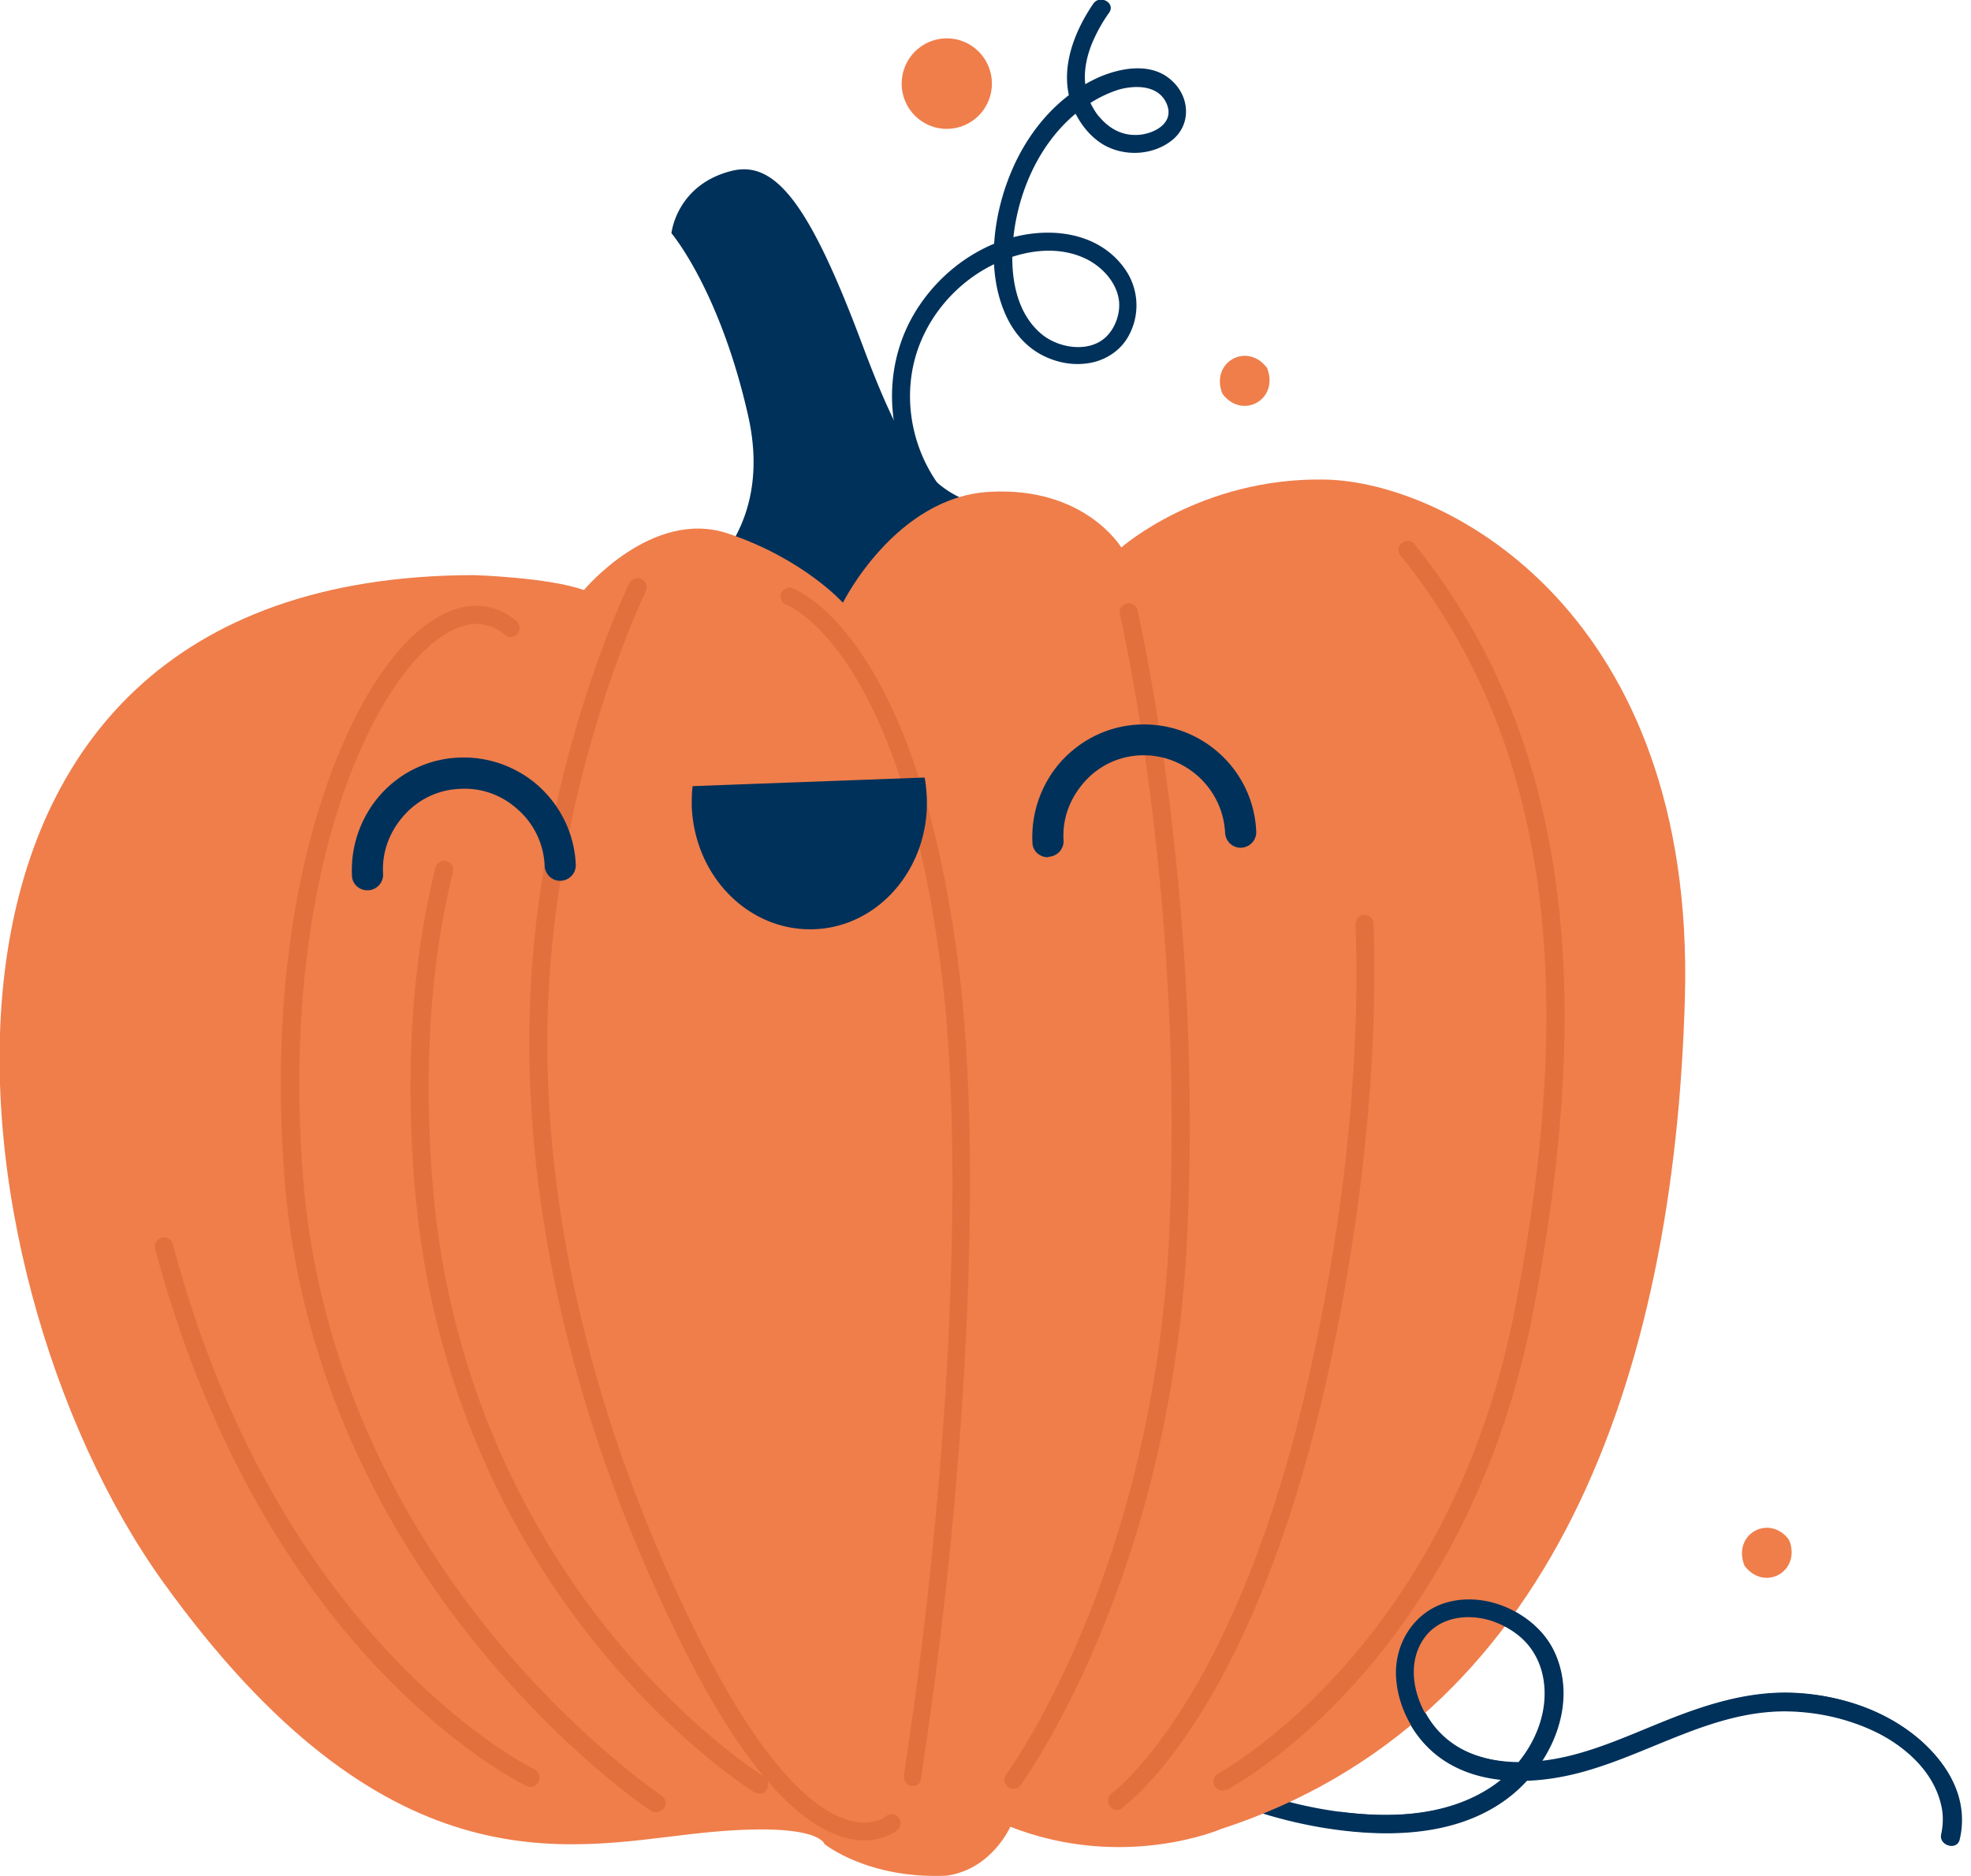
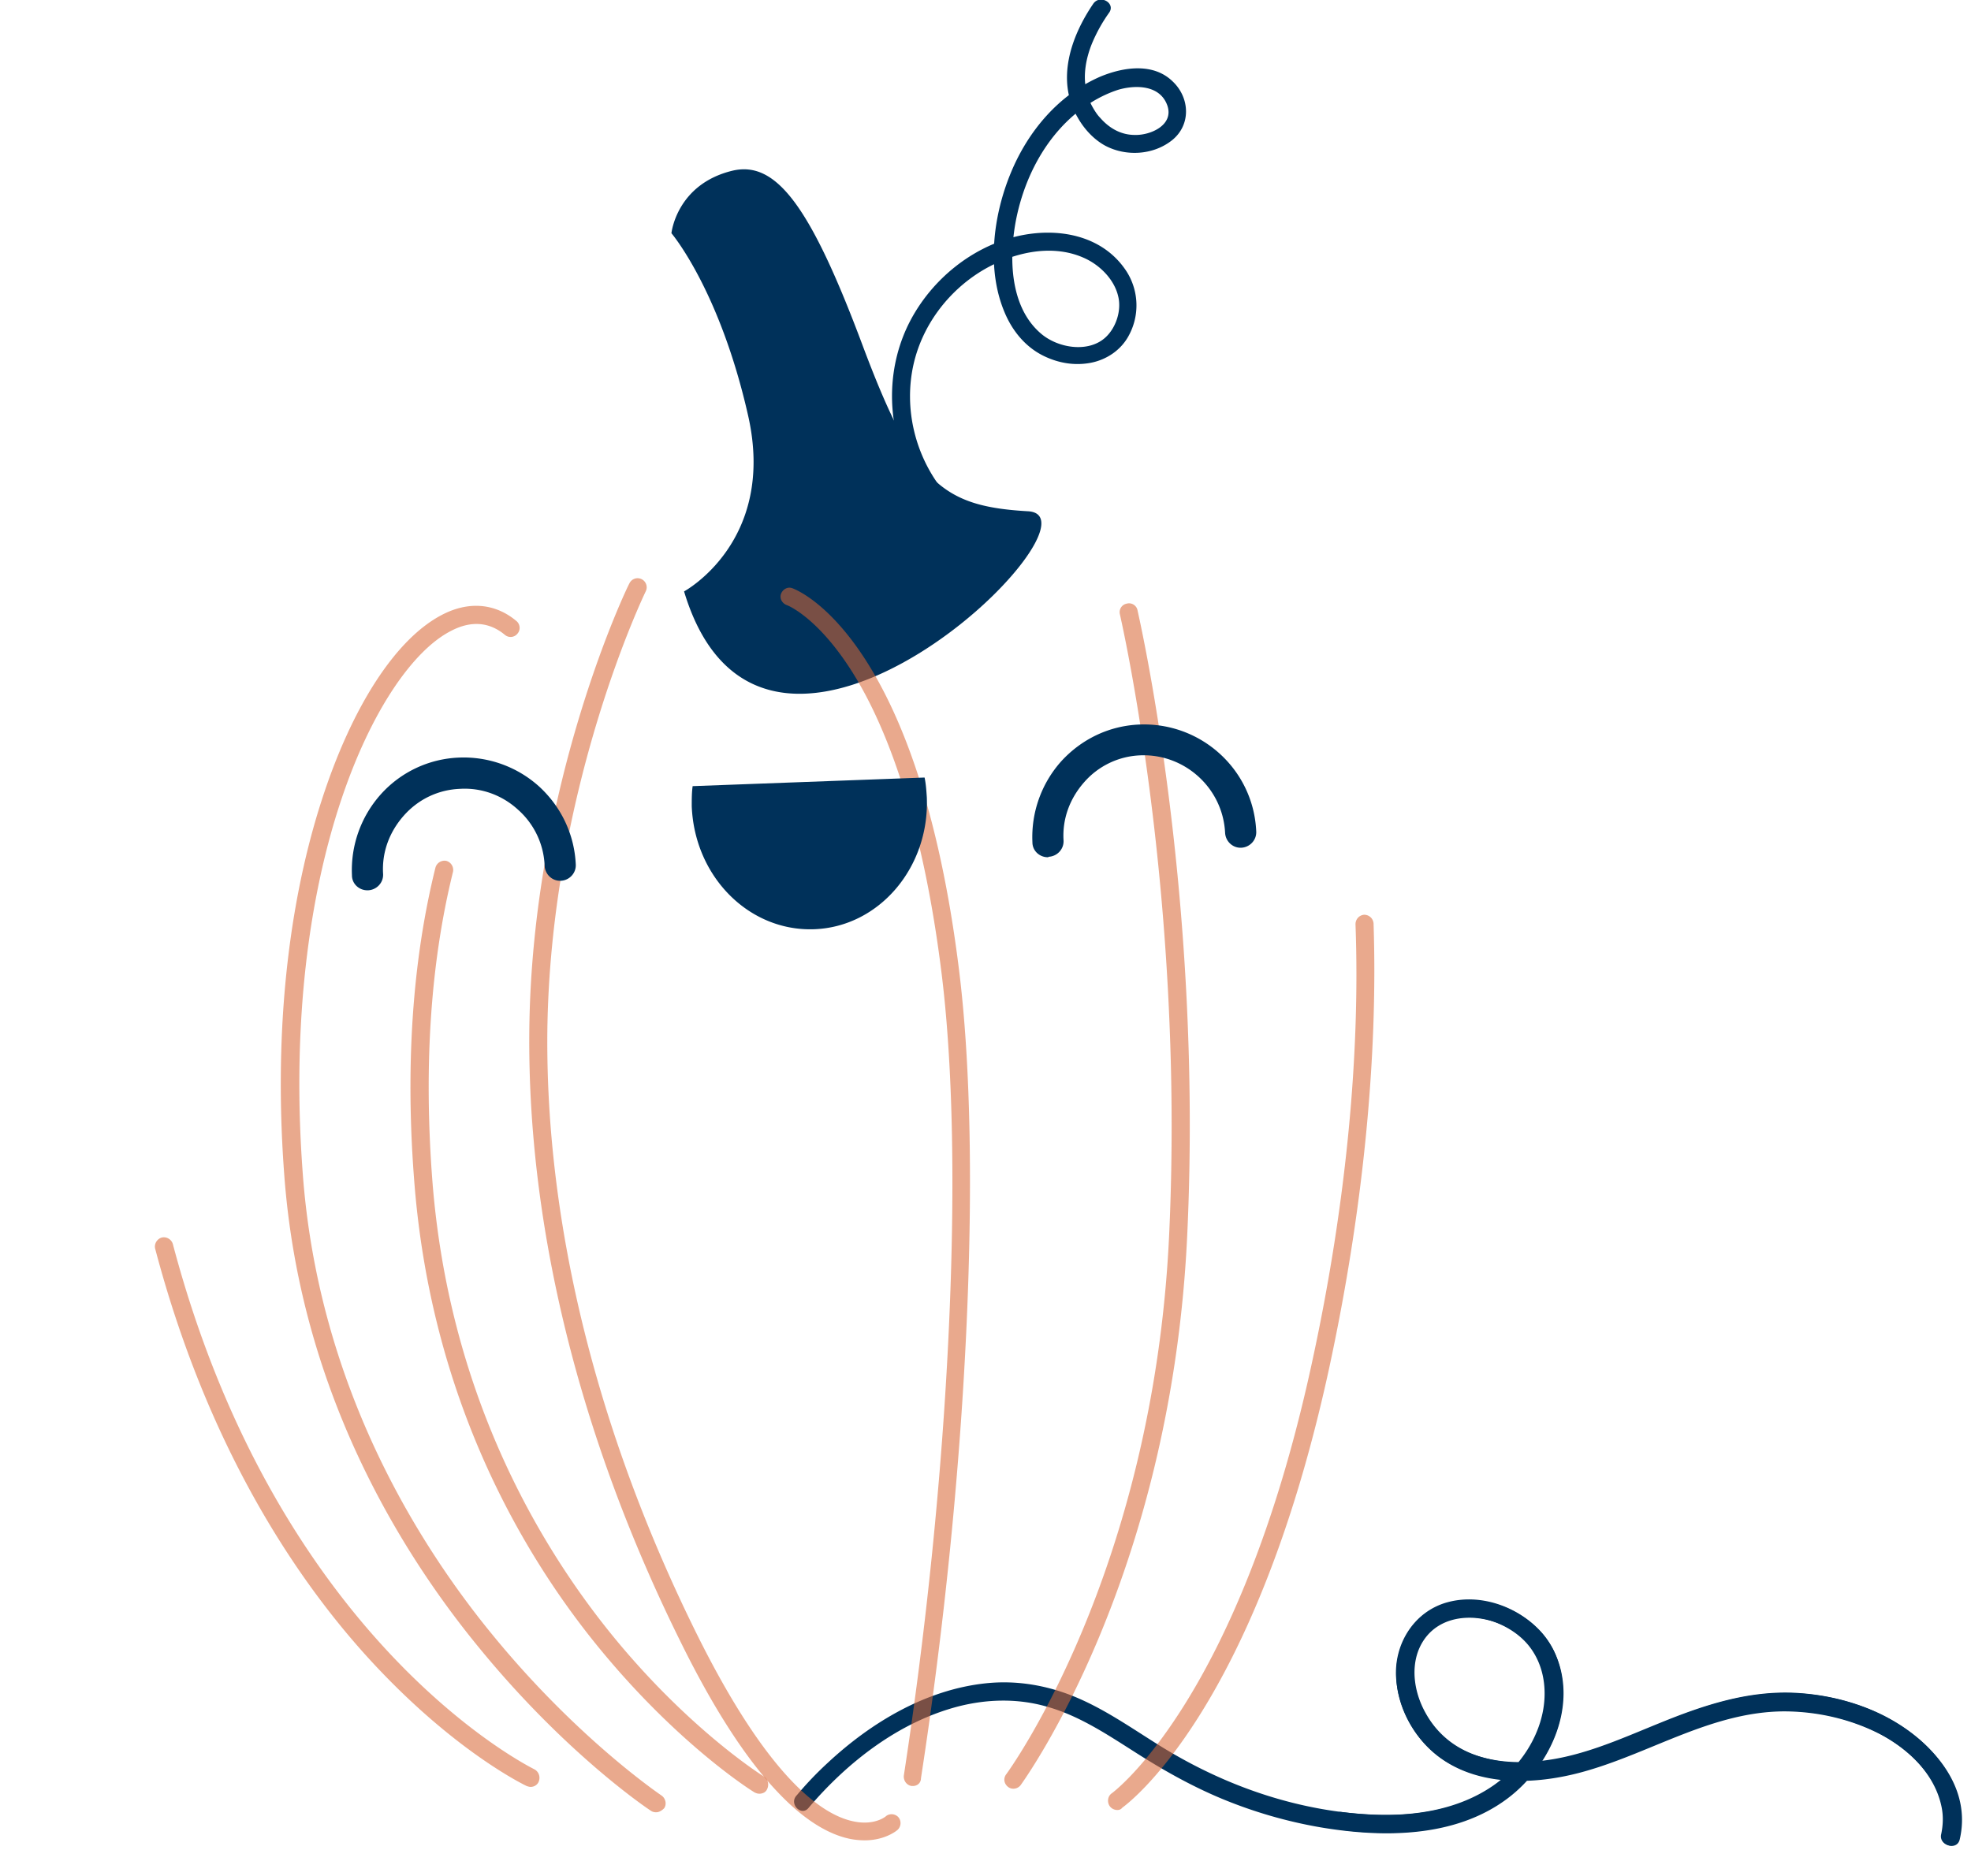
<svg xmlns="http://www.w3.org/2000/svg" width="230" height="219" fill="none">
  <g clip-path="url(#a)">
    <path d="M94.358 211.003c4.581-5.391 10.584-10.042 17.482-11.839 3.317-.846 6.845-.952 10.215 0 3.686 1.004 6.898 3.118 10.057 5.127 3.37 2.167 6.793 4.122 10.478 5.655a53.925 53.925 0 0 0 11.479 3.33c7.214 1.215 15.639 1.268 21.8-3.33 5.107-3.806 8.424-11.099 5.476-17.23-2.37-4.863-9.057-7.453-13.954-5.022-2.58 1.269-4.16 3.964-4.423 6.819-.263 2.907.79 5.866 2.528 8.139 4.633 6.078 13.005 5.973 19.693 4.017 7.687-2.22 14.69-6.871 22.957-6.924 3.897 0 7.846.899 11.321 2.696 2.896 1.532 5.687 4.017 6.845 7.188.527 1.48.685 3.013.316 4.492-.316 1.322 1.738 1.903 2.054.582 1.685-7.188-4.844-13.002-10.847-15.328a26.003 26.003 0 0 0-11.532-1.691c-3.949.317-7.74 1.533-11.426 3.013-6.792 2.695-14.322 6.553-21.799 4.439-2.896-.793-5.266-2.537-6.74-5.232-1.211-2.167-1.738-4.969-.79-7.347 2.054-5.021 8.741-4.493 12.164-1.321 4.633 4.228 2.58 11.522-1.317 15.486-5.107 5.18-13.164 5.655-19.956 4.757-7.74-1.004-15.007-3.859-21.589-8.034-3.107-1.956-6.161-4.07-9.53-5.444-3.265-1.321-6.74-1.903-10.268-1.533-7.003.74-13.375 4.546-18.482 9.303a40.056 40.056 0 0 0-3.58 3.752c-1.001 1.004.526 2.537 1.368 1.48ZM79.825 69.027s10.795-5.813 7.477-20.507c-3.317-14.693-8.951-21.3-8.951-21.3s.58-5.708 7.108-7.294c5.108-1.216 9.11 4.123 15.165 20.296 6.056 16.173 9.267 18.869 19.325 19.45 10.004.529-30.698 40.698-40.124 9.355Z" fill="#00315A" />
-     <path d="M110.471 218.921c5.265-.739 7.424-5.708 7.424-5.708 13.269 5.18 24.59.264 24.59.264 38.491-12.526 52.919-52.484 54.13-97.092 1.211-44.61-27.539-60.148-42.019-60.413-14.48-.264-23.748 7.928-23.748 7.928s-4.212-7.082-15.27-6.5c-11.057.528-17.218 12.949-17.218 12.949s-4.581-5.127-13.427-8.087-16.797 6.607-16.797 6.607c-4.107-1.48-12.848-1.744-12.848-1.744-71.4.105-62.133 81.501-36.28 117.494 25.854 35.994 46.864 31.131 61.713 29.44 14.848-1.691 15.48 1.163 15.48 1.163s5.055 4.122 14.27 3.699Z" fill="#EF7E4B" />
    <path opacity=".56" d="M61.923 208.562c-.158 0-.316-.053-.474-.106-.316-.158-7.793-3.752-16.955-13.319-8.425-8.774-19.799-24.471-26.38-49.365-.159-.582.21-1.163.736-1.322.58-.158 1.159.212 1.317.74 12.374 46.776 41.913 61.152 42.177 61.311.526.264.737.898.526 1.427-.158.423-.579.634-.947.634ZM76.56 211.522c-.21 0-.42-.053-.579-.159-.42-.264-9.951-6.659-20.061-19.027-9.373-11.416-20.904-30.233-22.747-55.18-1.527-20.243 1.527-34.989 4.37-43.763 3.528-10.94 8.636-18.816 14.006-21.617 3.107-1.639 6.214-1.374 8.688.687.474.37.527 1.057.158 1.48a1.024 1.024 0 0 1-1.474.159c-1.843-1.533-4.002-1.692-6.371-.423-8.53 4.44-19.904 27.589-17.218 63.319 1.79 24.313 13.058 42.759 22.22 53.911 9.952 12.156 19.588 18.605 19.64 18.657.475.318.632 1.005.317 1.48-.317.317-.632.476-.948.476Z" fill="#D86635" />
    <path opacity=".56" d="M88.619 209.355c-.21 0-.369-.053-.58-.159-.368-.211-9.109-5.708-18.481-17.283-8.636-10.676-19.272-28.7-21.22-54.07-1.054-13.425-.211-25.74 2.474-36.575a1.099 1.099 0 0 1 1.264-.792c.58.158.895.74.79 1.268-2.633 10.624-3.423 22.727-2.422 35.941 1.895 24.788 12.321 42.389 20.693 52.801 9.11 11.311 17.903 16.808 18.008 16.86.474.318.632.952.369 1.48-.158.37-.527.529-.895.529Z" fill="#D86635" />
    <path opacity=".56" d="M100.887 214.799a9.405 9.405 0 0 1-1.632-.159c-2.685-.528-5.581-2.378-8.477-5.444-3.739-3.911-7.583-9.883-11.427-17.706-11.742-23.731-17.797-48.308-17.586-71.088.263-28.806 11.531-52.115 11.69-52.326.262-.528.894-.74 1.42-.476.527.265.738.899.475 1.427-.106.212-11.163 23.098-11.48 51.427-.21 22.463 5.793 46.723 17.377 70.138 8.267 16.702 14.533 21.194 18.324 21.987 2.422.528 3.739-.529 3.791-.581.421-.37 1.106-.318 1.475.105.368.423.316 1.11-.106 1.48-.052.053-1.421 1.216-3.844 1.216ZM106.522 208.456h-.158c-.58-.105-.948-.634-.895-1.215 5.37-34.99 7.108-71.67 4.423-93.499-2.423-19.715-7.214-30.444-10.847-35.94-3.897-5.92-7.214-7.189-7.267-7.189-.526-.211-.842-.793-.632-1.321.21-.529.79-.846 1.317-.635.579.212 14.691 5.603 19.482 44.821 2.686 21.987.948 58.879-4.476 94.08 0 .528-.421.898-.947.898ZM118.264 208.774c-.211 0-.422-.053-.632-.212-.474-.37-.579-1.004-.211-1.48.158-.211 17.166-23.414 19.009-62.949 1.843-39.746-5.687-72.093-5.74-72.41a1.013 1.013 0 0 1 .79-1.269 1.01 1.01 0 0 1 1.264.793c.052.317 7.687 32.981 5.792 72.992-1.896 40.222-19.272 63.847-19.43 64.112a1.098 1.098 0 0 1-.842.423ZM130.374 211.258c-.315 0-.684-.159-.895-.476-.316-.476-.21-1.163.264-1.48.21-.158 14.796-10.994 23.273-49.894 3.949-18.023 5.74-35.888 5.16-51.533 0-.581.422-1.057 1.001-1.11.579 0 1.053.423 1.106 1.004.526 15.857-1.264 33.827-5.213 52.062-8.688 39.905-23.537 50.74-24.116 51.162-.158.212-.369.265-.58.265Z" fill="#D86635" />
-     <path opacity=".56" d="M142.643 208.985c-.368 0-.737-.211-.948-.581a1.062 1.062 0 0 1 .474-1.427c.264-.159 26.749-14.482 34.542-53.859 7.74-39.323 3.528-67.389-13.269-88.266-.369-.476-.316-1.11.158-1.48.474-.37 1.106-.317 1.474.159 17.219 21.406 21.589 50 13.743 90.01-4.159 21.142-13.585 35.042-20.746 42.97-7.793 8.616-14.585 12.21-14.849 12.368-.263.053-.421.106-.579.106Z" fill="#D86635" />
    <path d="M80.826 91.755c-.105.74-.105 1.532-.105 2.325.315 8.246 6.687 14.641 14.269 14.377 7.582-.265 13.48-7.189 13.164-15.38-.053-.794-.105-1.587-.263-2.326l-27.065 1.004ZM109.628 56.712c-2.948-4.017-4.107-9.196-3.054-14.059 1.001-4.598 4.002-8.615 8.004-11.046 3.422-2.061 8.003-3.224 11.847-1.533 1.843.793 3.581 2.484 4.055 4.493.421 1.69-.264 3.7-1.475 4.81-2 1.85-5.634 1.268-7.635-.53-3.528-3.118-3.633-8.72-2.843-13.001.842-4.44 2.896-8.774 6.213-11.893 1.633-1.532 3.634-2.8 5.792-3.488 2.054-.581 4.845-.528 5.687 1.85.79 2.273-1.948 3.488-3.791 3.436-1.632 0-3.001-.793-4.054-2.009-.316-.317-.632-.793-.948-1.374a6.766 6.766 0 0 1-.685-1.903c-.368-1.797 0-3.7.685-5.391a18.383 18.383 0 0 1 2.001-3.594c.789-1.11-1.053-2.167-1.843-1.057-2.633 3.858-4.371 8.932-1.843 13.266.737 1.322 1.843 2.537 3.159 3.277 2.422 1.322 5.634 1.163 7.846-.581 2.264-1.797 2.106-4.969.105-6.871-2.264-2.22-5.739-1.692-8.425-.582-4.897 2.115-8.477 6.396-10.478 11.258-2.054 4.969-2.844 11.205-.737 16.226.895 2.168 2.422 4.07 4.581 5.127 1.737.846 3.633 1.163 5.528.793 1.843-.37 3.476-1.48 4.371-3.118a7.372 7.372 0 0 0-.211-7.506c-2.791-4.334-8.161-5.232-12.848-4.122-5.265 1.268-9.846 5.021-12.374 9.778-2.738 5.18-2.843 11.416-.526 16.755.526 1.268 1.263 2.484 2.053 3.594.316.475.895.687 1.422.37.527-.159.79-.899.421-1.375Z" fill="#00315A" />
-     <path d="M208.883 180.021c1.106 3.488-2.948 5.655-5.212 2.854-.106-.106-.158-.264-.211-.423-1.106-3.488 2.949-5.655 5.213-2.854.105.159.158.317.21.423ZM147.961 43.235c1.106 3.488-2.948 5.655-5.213 2.854-.105-.106-.158-.264-.21-.423-1.106-3.488 2.948-5.655 5.213-2.854.105.106.158.264.21.423ZM115.536 11.242c.818-2.802-.781-5.736-3.573-6.555-2.791-.819-5.717.788-6.535 3.59-.818 2.8.782 5.735 3.573 6.554s5.717-.788 6.535-3.59Z" fill="#EF7E4B" />
    <path d="M42.861 103.911c-.947 0-1.79-.74-1.79-1.744a13.264 13.264 0 0 1 3.37-9.461 12.926 12.926 0 0 1 9.057-4.281 13.154 13.154 0 0 1 9.425 3.383c2.58 2.378 4.107 5.602 4.265 9.09.053 1.005-.737 1.85-1.738 1.903-1 .053-1.843-.74-1.895-1.744a9.227 9.227 0 0 0-3.107-6.554c-1.843-1.691-4.265-2.59-6.792-2.431-2.528.105-4.845 1.215-6.53 3.118-1.685 1.903-2.58 4.281-2.422 6.818.053 1.005-.737 1.85-1.737 1.903h-.106ZM122.265 100.053c-.947 0-1.79-.74-1.79-1.744a13.263 13.263 0 0 1 3.37-9.461c2.37-2.59 5.582-4.123 9.057-4.281 7.214-.318 13.374 5.232 13.69 12.473.053 1.004-.737 1.85-1.737 1.903-1.001.053-1.843-.74-1.896-1.744-.263-5.233-4.739-9.25-9.899-9.038a9.166 9.166 0 0 0-6.53 3.118c-1.684 1.903-2.58 4.281-2.422 6.818.053 1.004-.737 1.85-1.737 1.903-.053.053-.053.053-.106.053ZM156.597 213.593c5.16.634 10.636.476 15.48-1.586 4.423-1.902 8.004-5.444 9.584-10.042 1.369-4.07.895-8.879-2.264-11.945-2.686-2.643-6.793-4.017-10.479-3.013-3.896 1.057-6.266 4.863-6.003 8.827.264 4.07 2.738 8.087 6.319 10.042 4.792 2.643 10.584 2.167 15.639.793 5.423-1.533 10.373-4.281 15.744-5.867 5.423-1.585 11.057-1.533 16.323.476 4.265 1.586 8.688 4.915 9.636 9.672.21 1.057.158 2.114-.053 3.119-.316 1.321 1.738 1.902 2.054.581 1.105-4.598-1.422-9.038-4.897-11.892-3.95-3.277-9.162-4.916-14.217-5.18-5.476-.264-10.637 1.427-15.692 3.488-4.844 1.956-9.688 4.229-15.006 4.546-4.318.317-9.11-.74-11.742-4.493-2.001-2.801-2.949-6.818-.896-9.831 1.949-2.854 5.845-3.065 8.741-1.797 1.474.635 2.896 1.639 3.844 3.013 1.106 1.586 1.58 3.489 1.527 5.444-.105 4.123-2.633 8.14-6.003 10.465-4.054 2.801-9.162 3.594-14.006 3.383a44.88 44.88 0 0 1-3.739-.317c-.579-.053-1.053.528-1.053 1.057.106.634.58 1.004 1.159 1.057Z" fill="#00315A" />
  </g>
  <defs>
    <clipPath id="a">
      <path fill="#fff" d="M0 0h229.251v219H0z" />
    </clipPath>
  </defs>
</svg>